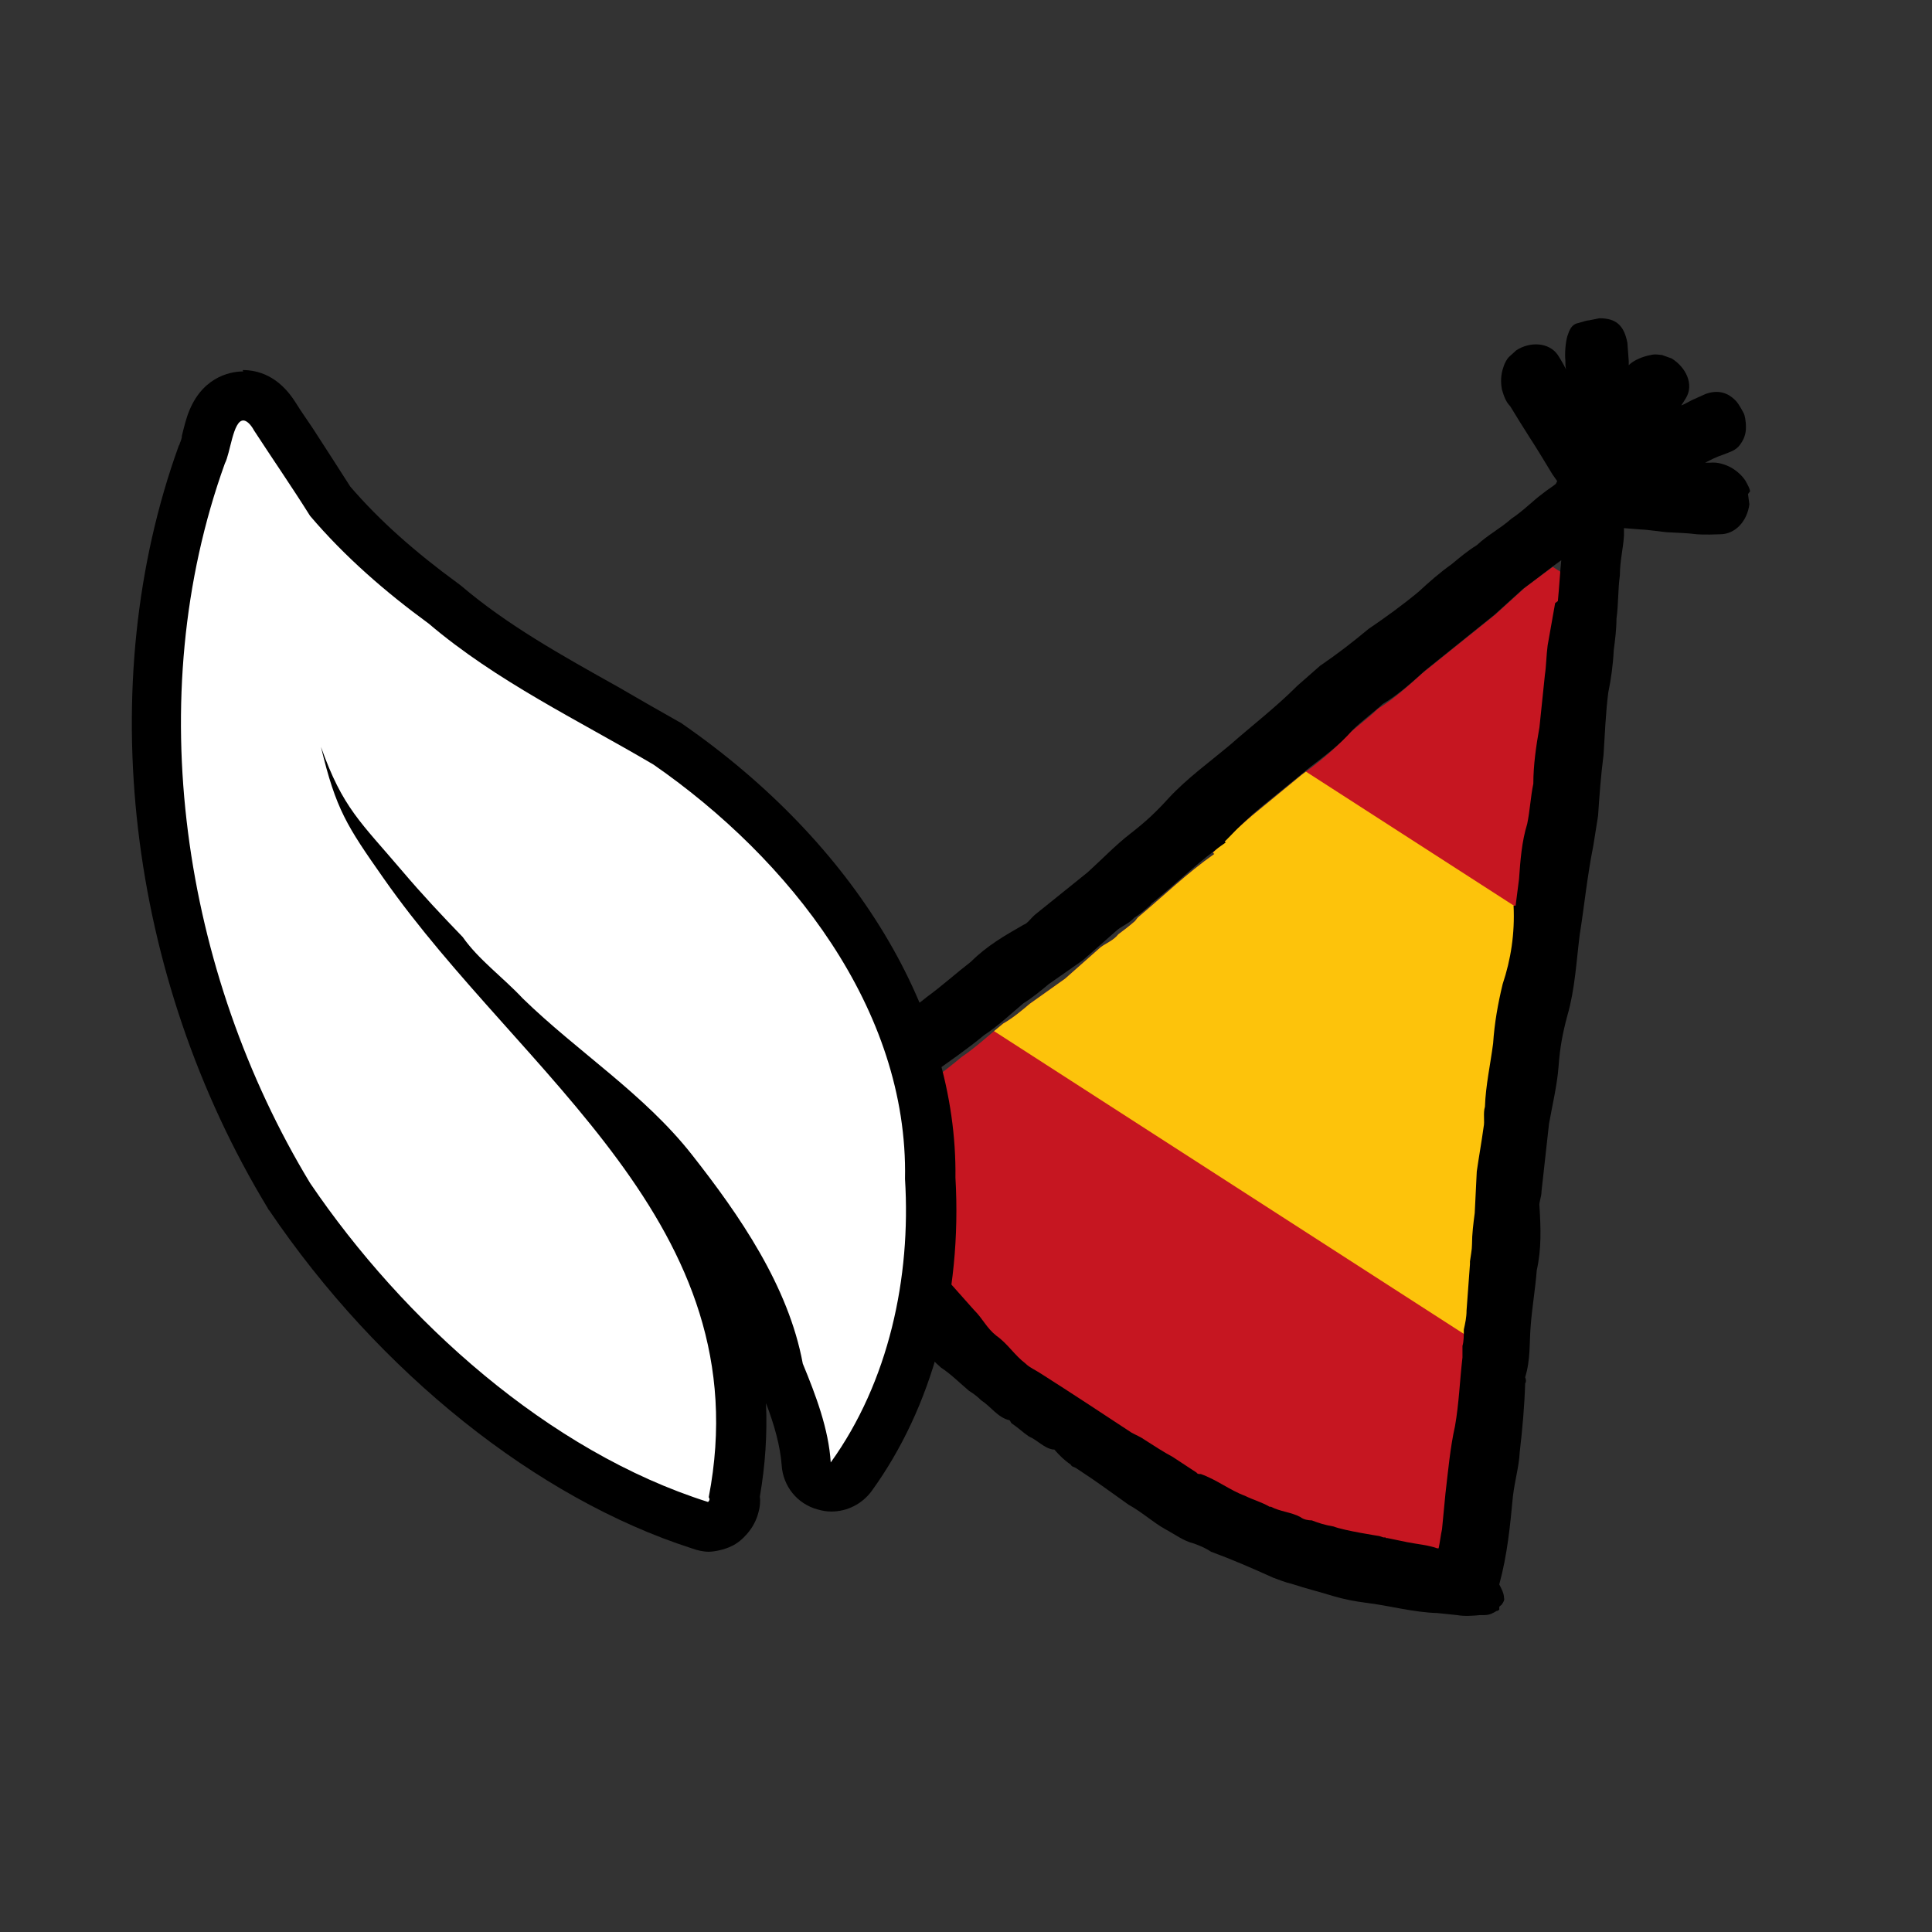
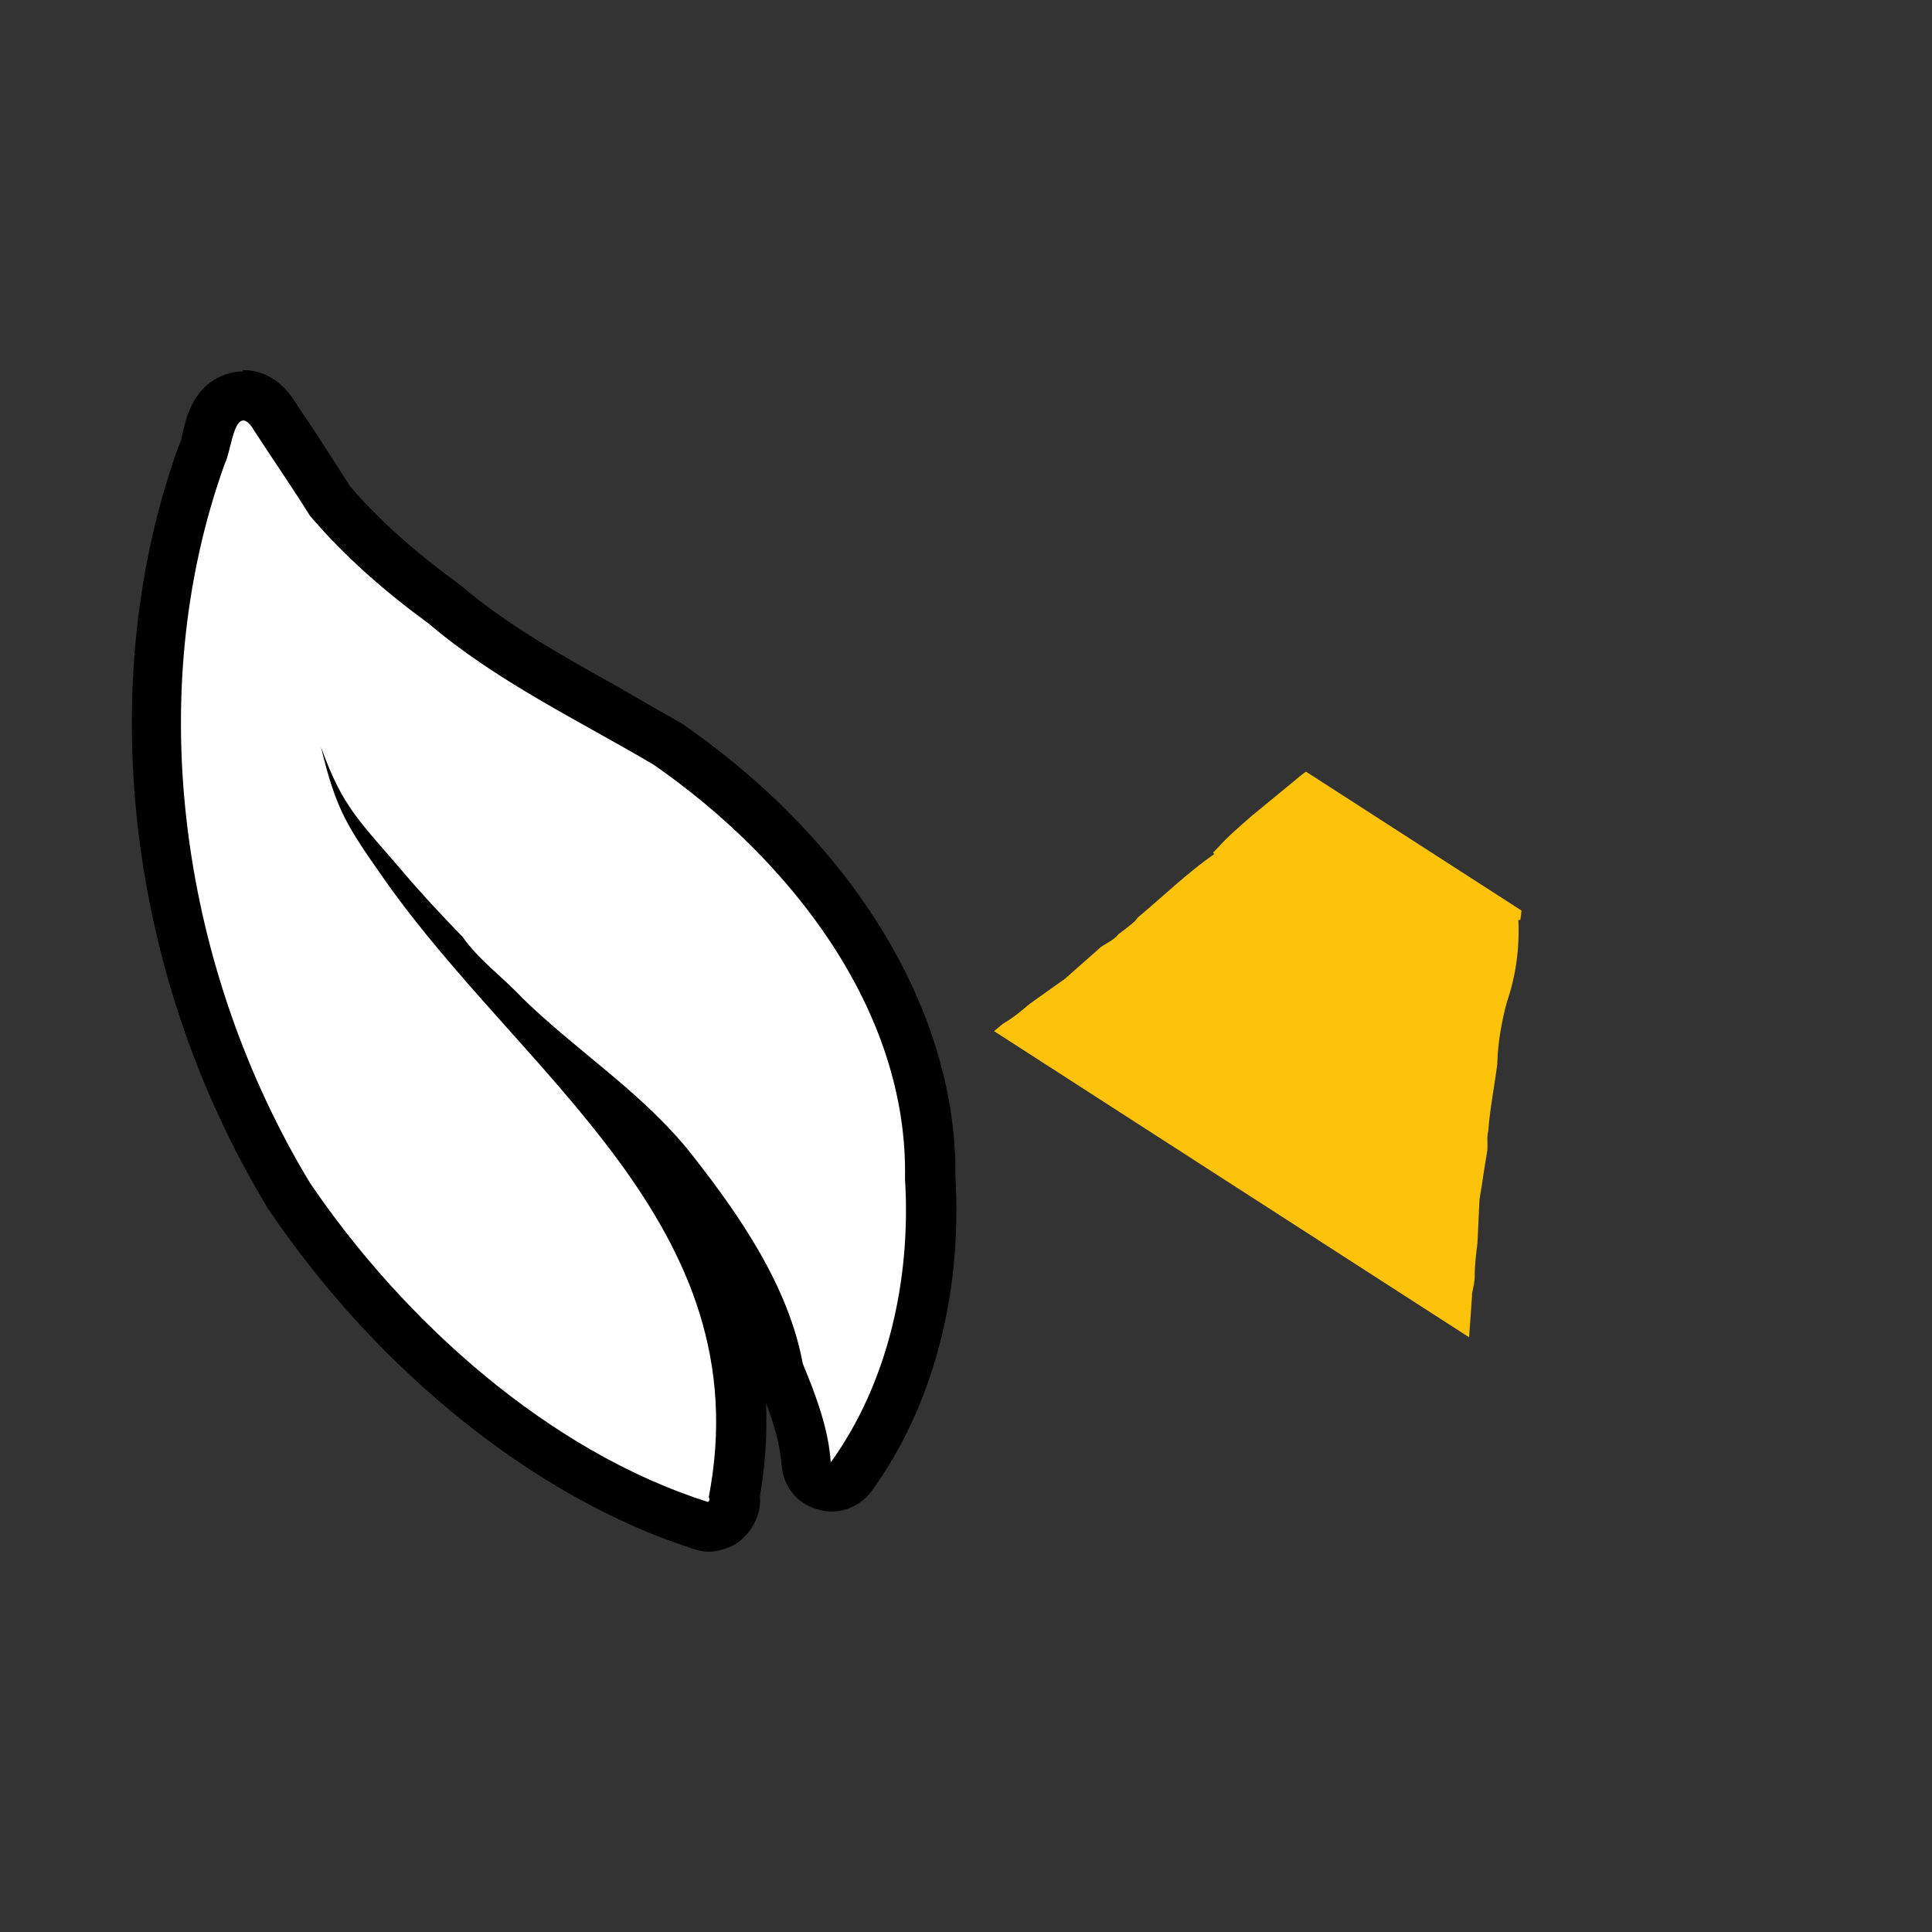
<svg xmlns="http://www.w3.org/2000/svg" id="Ebene_1" data-name="Ebene 1" version="1.1" viewBox="0 0 283.5 283.5">
  <rect x="0" y="0" width="283.5" height="283.5" fill="#333333" stroke="none" />
  <defs>
    <style>
      .cls-1 {
        fill: #000;
      }

      .cls-1, .cls-2, .cls-3, .cls-4, .cls-5 {
        stroke-width: 0px;
      }

      .cls-2 {
        fill: none;
      }

      .cls-3 {
        fill: #c61621;
      }

      .cls-6 {
        clip-path: url(#clippath);
      }

      .cls-4 {
        fill: #fff;
      }

      .cls-5 {
        fill: #fdc30b;
      }
    </style>
    <clipPath id="clippath">
      <path class="cls-2" d="M229.1,88.3l-1.1,6.6c-.2,1.6-.2,3.2-.4,4.5l-.8,8.1c-.5,2.9-1,5.9-1,8.7-.4,2-.5,4.2-.9,6.2-.8,2.7-1.1,5.6-1.3,8.5l-.5,4.1s0,0-.1,0c0,0-.1,0-.2,0,.2,4.3-.4,8.3-1.7,12.1,0,0,0,0,0,0,0,0,0,0,0,0-.8,3-1.3,5.9-1.4,9.1-.4,3.2-1.1,6.6-1.3,9.7-.3,1,0,2.2-.2,3.2-.4,2.3-.7,4.6-1.1,6.9l-.3,6.4c-.2,1.6-.4,3.2-.4,4.8,0,.9-.2,1.7-.4,2.6v.2s0,.2,0,.2l-.5,7.1c0,1-.2,2-.4,2.9,0,.9,0,1.8-.2,2.6,0,0,0,0,0,0,0,.6,0,1.2-.1,1.7-.4,3.5-.5,7-1.1,10.6-.7,3.3-1.1,6.9-1.4,10.4l-.5,5.5c-.2,1-.4,2-.5,3,0,0-.1,0-.2,0-1.5-.5-3-.6-4.7-1-1-.3-2-.4-3-.6h-.2c0,0-.2-.1-.2-.1h-.3c0,0-.7-.2-.7-.2,0,0-5.5-.8-7-1.5-1.2-.2-2.3-.5-3.3-1,0,0,0,0,0,0-.5,0-1.2-.1-1.8-.5-1.4-.7-3.1-.9-4.5-1.6h-.2c-1.2-.7-2.5-1.1-3.7-1.7-2.3-.9-4.4-2.5-6.8-3.3-.3,0-.5,0-.7-.2l-3.7-2.4c-1.4-.7-2.9-1.7-4.3-2.6-.7-.5-1.4-.7-2.1-1.2-4.6-3.1-9.2-6.1-13.9-9-.9-.6-1.8-.9-2.4-1.6-1.7-1.4-2.7-3.1-4.5-4.3-1.5-1.3-2-2.6-3.5-4l-3.4-3.8c-1.1-1.2-2.9-3.2-3.9-4.5-2.5-3.1-2.9-3.6-5-6.7-.7-.9-3.2-4.4-4.6-7-.2-.5-1.3-2.5-2.2-3.9.6-.5,1.1-1,1.7-1.5,0,0,8.4-6.7,11.2-8.9,2.6-1.8,5.2-3.7,7.7-5.8,2.1-1.4,4.1-3.3,6.1-4.9,1.4-.8,2.6-1.8,3.9-2.9l5.2-3.7c1.7-1.5,3.5-3.1,5.2-4.6.8-.6,1.9-1,2.6-1.9.8-.6,1.6-1.2,2.4-1.9.2-.2.3-.4.5-.6,3.7-3.1,7.2-6.5,11.2-9.3,0,0-.2-.1-.2-.2.2-.2.4-.4.6-.6,1.6-1.8,3.4-3.3,5.1-4.8l7.3-6c2.3-1.7,4.6-3.5,6.5-5.6,1.4-1.4,3.3-2.7,4.7-4.1,2.3-1.4,4.4-3.3,6.5-5.2,0,0,0,0,0,0l10.7-8.6,4.4-4c2-1.5,4-3,5.9-4.4-.2,2.1-.4,4.2-.5,6.3Z" />
    </clipPath>
  </defs>
  <g class="cls-6">
-     <rect class="cls-3" x="71.7" y="-2.1" width="198.7" height="333.7" transform="translate(-60.1 219.3) rotate(-57.2)" />
    <rect class="cls-5" x="163.8" y="-19.5" width="56.8" height="333.7" transform="translate(-35.8 229.1) rotate(-57.2)" />
  </g>
-   <path class="cls-1" d="M256.8,72.1c0-.3-.3-.9-.7-1.6-.6-.9-1.6-1.7-2.5-2.1-.9-.4-1.8-.6-2.7-.5-.3,0-.5,0-.7,0,.8-.4,1.5-.8,2.7-1.2,1-.4,1.8-.6,2.4-1.4.6-.8.9-1.6.9-2.6s-.2-1.8-.3-2c0,0-.7-1.4-1.2-1.9-.5-.5-1.9-1.9-4.4-1l-2,.9c-.6.3-1.1.6-1.6.8.2-.3.4-.6.7-1.1,1.2-2,0-4.5-2.1-5.8l-1.4-.5c-.2,0-1-.2-1.7,0-1.1.2-2.3.7-3,1.3,0,0-.1.1-.2.2,0-.2,0-.4,0-.6l-.2-2.7c-.5-2.6-1.7-3.6-4.1-3.6l-1.5.3c-.3,0-.9.2-1.6.4-1,.2-1.3,1-1.6,1.9-.3,1-.4,2.7-.3,3.6,0,.5,0,.9.1,1.3-.2-.4-.5-1-1.2-2.1-1.3-1.9-4.1-2-6.1-.7l-1.1,1c-.2.2-.6.8-.8,1.5-.4,1.1-.4,2.3-.2,3.3.3,1,.6,1.8,1.2,2.4,1.1,1.8,1.9,3.1,2.8,4.5,1.3,2,2.3,3.7,3.4,5.5l.7,1-.2.4c-.6.5-1.3.9-1.9,1.4-1.5,1.1-2.8,2.5-4.6,3.7-1.7,1.5-3.5,2.4-5.1,3.9-1.3.8-2.5,1.8-3.7,2.8-1.7,1.2-3.4,2.7-4.8,4-2.4,2-4.9,3.8-7.4,5.5-2.4,2-4.6,3.7-7.1,5.4l-3.3,2.9c-3.2,3.2-6.6,5.8-9.9,8.7-3.1,2.6-6.3,4.9-9,7.8-1.8,2-3.4,3.5-5.6,5.2-2.2,1.7-4.2,3.8-6.3,5.7l-7.7,6.2c-.7.6-1.1,1.3-1.7,1.5-2.8,1.6-5.4,3.1-7.7,5.4-2.2,1.7-4.3,3.6-6.5,5.2-1.9,1.6-4,2.6-5.8,4.7-.3.1-.6.2-.7.6-2.8,1.9-10.8,8.2-13.9,11.6,0,0-2,1.5-1.5,4,.2,1,.9,1.9,1.7,2.6,0,0,.1.2.1.3,1.1,2.1,2,4.2,2.9,6.2.8,1.4,1.6,2.9,2.6,4,.7.9,1.4,1.6,2,2.7,1.2,2.8,2,2.7,3.9,5.2l2.9,3.3c.4.5.9.9,1.3,1.5,1.1,1.4,2.2,2.8,3.4,4,.3.2.4.5.7.9.6,1.1,1.5,1.9,2.5,2.8,1.4.9,2.8,2.3,4.1,3.4.5.3,1.2.8,1.8,1.4,1.4.9,2.4,2.5,4.1,2.9.2.1.2.4.4.5.9.6,1.6,1.3,2.5,1.9,1.2.5,2.2,1.7,3.5,1.9h.2c.8.9,1.5,1.6,2.4,2.2.2.4.5.3.9.6l2.1,1.4c1.9,1.3,3.8,2.7,5.5,3.9,2,1.1,3.6,2.6,5.4,3.6,1.5.8,2.6,1.7,4.2,2.1.8.3,1.6.6,2.5,1.2,3,1.1,6,2.4,9.1,3.8.8.3,1.8.7,2.7.9,2.1.7,4.2,1.2,6.1,1.8,1.7.5,3.3.8,4.9,1,3.3.4,6.9,1.4,10.4,1.5l2.9.3c1.1.2,2.4.1,3.4,0,.2,0,.4,0,.6,0,.8,0,1.3-.3,1.8-.6.2,0,.4-.2.4-.2,0-.1,0-.3,0-.4.1-.2.3-.2.4-.4.2-.3.4-.6.3-.9,0-.7-.4-1.4-.7-2,1.2-4.4,1.6-8.7,2-12.9.3-2.5.9-4.4,1-6.5.4-3.4.7-6.8.8-10.1.2-.3.1-.6,0-.9.8-2.6.6-4.9.8-7.4.2-2.8.7-5.6.9-8.3.7-3.1.6-6.1.4-9.4-.1-.6.3-1.3.3-2.2l1.1-9.9c.5-2.8,1.2-5.7,1.4-8.4.2-2.8.6-4.9,1.3-7.5,1.1-3.8,1.3-7.8,1.8-11.8.7-4.4,1.1-8.6,2-13.1l.7-4.4c.2-3,.4-5.8.8-8.9.2-3,.3-6.1.7-9.2.4-1.9.7-4.1.8-6.2.2-1.5.4-3.1.4-4.6.3-2.2.2-4.2.5-6.4,0-2.1.5-4,.6-5.8,0-.4,0-.7,0-1.1l2.5.2c.8,0,3.5.4,3.8.4,1.7.1,2.8.1,4.4.3,0,0,1.1.1,3.4,0,2.3,0,4-2,4.3-4.4l-.2-1.5ZM228.2,88.5l-1.1,6.2c-.2,1.5-.2,3-.4,4.3l-.8,7.7c-.5,2.8-.9,5.6-.9,8.3-.4,1.9-.5,4-.9,5.9-.8,2.6-1,5.3-1.2,8.1l-.5,3.9s0,0-.1,0c0,0,0,0-.2,0,.2,4.1-.4,7.9-1.6,11.5,0,0,0,0,0,0,0,0,0,0,0,0-.7,2.9-1.2,5.7-1.4,8.7-.4,3.1-1.1,6.2-1.2,9.3-.3,1,0,2.1-.2,3-.3,2.2-.7,4.4-1,6.5l-.3,6.1c-.2,1.5-.4,3.1-.4,4.6,0,.8-.2,1.7-.3,2.5v.2s0,.2,0,.2l-.5,6.8c0,1-.2,1.9-.4,2.8,0,.9,0,1.7-.2,2.4,0,0,0,0,0,0,0,.6,0,1.1,0,1.7-.4,3.4-.5,6.7-1.1,10.1-.7,3.1-1,6.5-1.4,9.9l-.5,5.2c-.2.9-.3,1.9-.5,2.8,0,0-.1,0-.2,0-1.4-.5-2.9-.6-4.4-.9-1-.2-1.9-.4-2.9-.6h-.2c0,0-.1-.1-.1-.1h-.3c0,0-.6-.2-.6-.2,0,0-5.2-.8-6.7-1.4-1.2-.2-2.2-.5-3.2-.9,0,0,0,0,0,0-.5,0-1.2-.1-1.7-.5-1.3-.7-3-.8-4.3-1.5h-.2c-1.2-.7-2.4-1-3.6-1.6-2.2-.8-4.2-2.4-6.5-3.2-.3,0-.5,0-.6-.2l-3.5-2.3c-1.3-.7-2.7-1.6-4.1-2.5-.7-.5-1.3-.7-2-1.1-4.4-2.9-8.8-5.8-13.2-8.6-.9-.6-1.7-.9-2.3-1.5-1.7-1.3-2.6-2.9-4.3-4.1-1.5-1.2-1.9-2.4-3.3-3.8l-3.2-3.6c-1-1.1-2.8-3-3.7-4.3-2.4-2.9-2.7-3.5-4.8-6.4-.7-.9-3-4.2-4.4-6.7-.2-.4-1.3-2.4-2.1-3.8.5-.5,1.1-.9,1.6-1.5,0,0,8-6.4,10.7-8.5,2.5-1.8,5-3.5,7.4-5.5,2-1.3,3.9-3.1,5.8-4.7,1.3-.8,2.5-1.8,3.7-2.8l5-3.5c1.7-1.5,3.3-2.9,5-4.4.7-.6,1.8-1,2.5-1.8.8-.5,1.5-1.1,2.3-1.8.2-.2.3-.4.5-.5,3.6-2.9,6.9-6.2,10.7-8.8,0,0-.1,0-.2-.1.2-.2.4-.4.6-.6,1.6-1.7,3.2-3.2,4.9-4.6l7-5.7c2.2-1.7,4.4-3.3,6.2-5.4,1.4-1.4,3.1-2.6,4.5-3.9,2.2-1.3,4.2-3.1,6.2-4.9,0,0,0,0,0,0l10.2-8.2,4.2-3.8c1.9-1.4,3.8-2.9,5.6-4.2-.2,2-.3,4-.5,6Z" />
  <g>
    <path class="cls-4" d="M104,224.1c-.5,0-.9,0-1.3-.2-22-7-44.5-25-60.2-48.2,0,0,0-.1,0-.2-20.1-33.2-25-74.8-12.8-108.7,0-.1.1-.3.2-.4,0-.2.3-1,.4-1.6.7-2.7,1.7-6.7,5.5-6.7s4.2,2.4,4.7,3.2c.8,1.2,1.6,2.4,2.4,3.6,1.9,2.8,3.8,5.7,5.7,8.8,4.5,5.3,10,10.2,16.6,15,0,0,.1.1.2.2,7.1,6.1,15.2,10.6,23.7,15.3,2.9,1.6,5.9,3.3,8.8,5,0,0,.2,0,.2.1,24.5,17,38.9,40.8,38.5,63.7,1,16.6-3.1,32.1-11.6,43.8-.7,1-1.8,1.5-2.9,1.5s-.7,0-1-.1c-1.5-.4-2.5-1.7-2.6-3.3-.3-4.3-2-9-3.8-13.4,0-.2-.2-.5-.2-.7-2-10.8-9-20.7-15.6-29-2.9-3.7-6.3-6.9-10-10,13.1,16.1,23.3,33.8,19,57.8,0,.5,0,1-.1,1.5-.2.7-.5,1.3-1,1.8-.3.4-.7.7-1.2.9-.5.2-1,.4-1.6.4Z" />
-     <path class="cls-1" d="M35.7,61.7c.4,0,1,.4,1.6,1.5,2.8,4.3,5.5,8.2,8.2,12.5,5.1,6,11.1,11.2,17.4,15.8,10,8.5,21.8,14.1,33,20.7,19.9,13.8,37.4,35.9,36.9,60.8.9,14.5-2.4,29.8-10.9,41.6-.3-4.9-2.2-9.9-4.1-14.5-2.1-11.4-9.3-21.8-16.3-30.7-7-8.9-16.8-15.1-24.8-22.9-2.9-3.1-6.5-5.7-8.8-9-3-3.1-6-6.3-8.8-9.6-6.2-7.3-8.8-9.3-12-18.3,2.2,9.2,3.8,11.6,9.2,19.3,20.3,29,55.4,50.8,47.7,90.8.2.3.1.5-.1.7,0,0,0,0,0,0,0,0,0,0,0,0-23.4-7.4-44.7-26.6-58.4-46.8-18.7-30.9-24.9-71.2-12.5-105.6.8-1.5,1.2-6.3,2.7-6.3M35.7,54.5c-1.3,0-5.7.4-7.9,5.7-.5,1.2-.8,2.5-1.1,3.7,0,.4-.2.9-.3,1.1,0,.2-.2.4-.2.5-12.6,34.9-7.6,77.7,13.1,111.8,0,.1.1.2.2.3,16.1,23.8,39.3,42.3,62,49.6.8.3,1.7.5,2.5.5s2.3-.3,3.3-.8c.9-.4,1.7-1.1,2.3-1.8.8-.9,1.4-2,1.7-3.2.2-.7.3-1.5.2-2.3.8-4.6,1.1-9.2.9-13.7,1.2,3.1,2.1,6.3,2.3,9.1.2,3.1,2.3,5.7,5.3,6.5.7.2,1.3.3,2,.3,2.3,0,4.5-1.1,5.9-3,8.9-12.3,13.3-28.6,12.3-46,.3-24.1-14.7-49-40.1-66.6-.1-.1-.3-.2-.5-.3-3-1.7-6-3.4-8.9-5.1-8.4-4.7-16.3-9.1-23.1-14.9-.1-.1-.3-.2-.4-.3-6.3-4.6-11.5-9.2-15.8-14.2-1.9-3-3.8-5.9-5.6-8.7-.8-1.2-1.6-2.3-2.4-3.6-2.5-4-5.6-4.8-7.8-4.8h0Z" />
+     <path class="cls-1" d="M35.7,61.7c.4,0,1,.4,1.6,1.5,2.8,4.3,5.5,8.2,8.2,12.5,5.1,6,11.1,11.2,17.4,15.8,10,8.5,21.8,14.1,33,20.7,19.9,13.8,37.4,35.9,36.9,60.8.9,14.5-2.4,29.8-10.9,41.6-.3-4.9-2.2-9.9-4.1-14.5-2.1-11.4-9.3-21.8-16.3-30.7-7-8.9-16.8-15.1-24.8-22.9-2.9-3.1-6.5-5.7-8.8-9-3-3.1-6-6.3-8.8-9.6-6.2-7.3-8.8-9.3-12-18.3,2.2,9.2,3.8,11.6,9.2,19.3,20.3,29,55.4,50.8,47.7,90.8.2.3.1.5-.1.7,0,0,0,0,0,0,0,0,0,0,0,0-23.4-7.4-44.7-26.6-58.4-46.8-18.7-30.9-24.9-71.2-12.5-105.6.8-1.5,1.2-6.3,2.7-6.3M35.7,54.5c-1.3,0-5.7.4-7.9,5.7-.5,1.2-.8,2.5-1.1,3.7,0,.4-.2.9-.3,1.1,0,.2-.2.4-.2.5-12.6,34.9-7.6,77.7,13.1,111.8,0,.1.1.2.2.3,16.1,23.8,39.3,42.3,62,49.6.8.3,1.7.5,2.5.5s2.3-.3,3.3-.8c.9-.4,1.7-1.1,2.3-1.8.8-.9,1.4-2,1.7-3.2.2-.7.3-1.5.2-2.3.8-4.6,1.1-9.2.9-13.7,1.2,3.1,2.1,6.3,2.3,9.1.2,3.1,2.3,5.7,5.3,6.5.7.2,1.3.3,2,.3,2.3,0,4.5-1.1,5.9-3,8.9-12.3,13.3-28.6,12.3-46,.3-24.1-14.7-49-40.1-66.6-.1-.1-.3-.2-.5-.3-3-1.7-6-3.4-8.9-5.1-8.4-4.7-16.3-9.1-23.1-14.9-.1-.1-.3-.2-.4-.3-6.3-4.6-11.5-9.2-15.8-14.2-1.9-3-3.8-5.9-5.6-8.7-.8-1.2-1.6-2.3-2.4-3.6-2.5-4-5.6-4.8-7.8-4.8h0" />
  </g>
</svg>